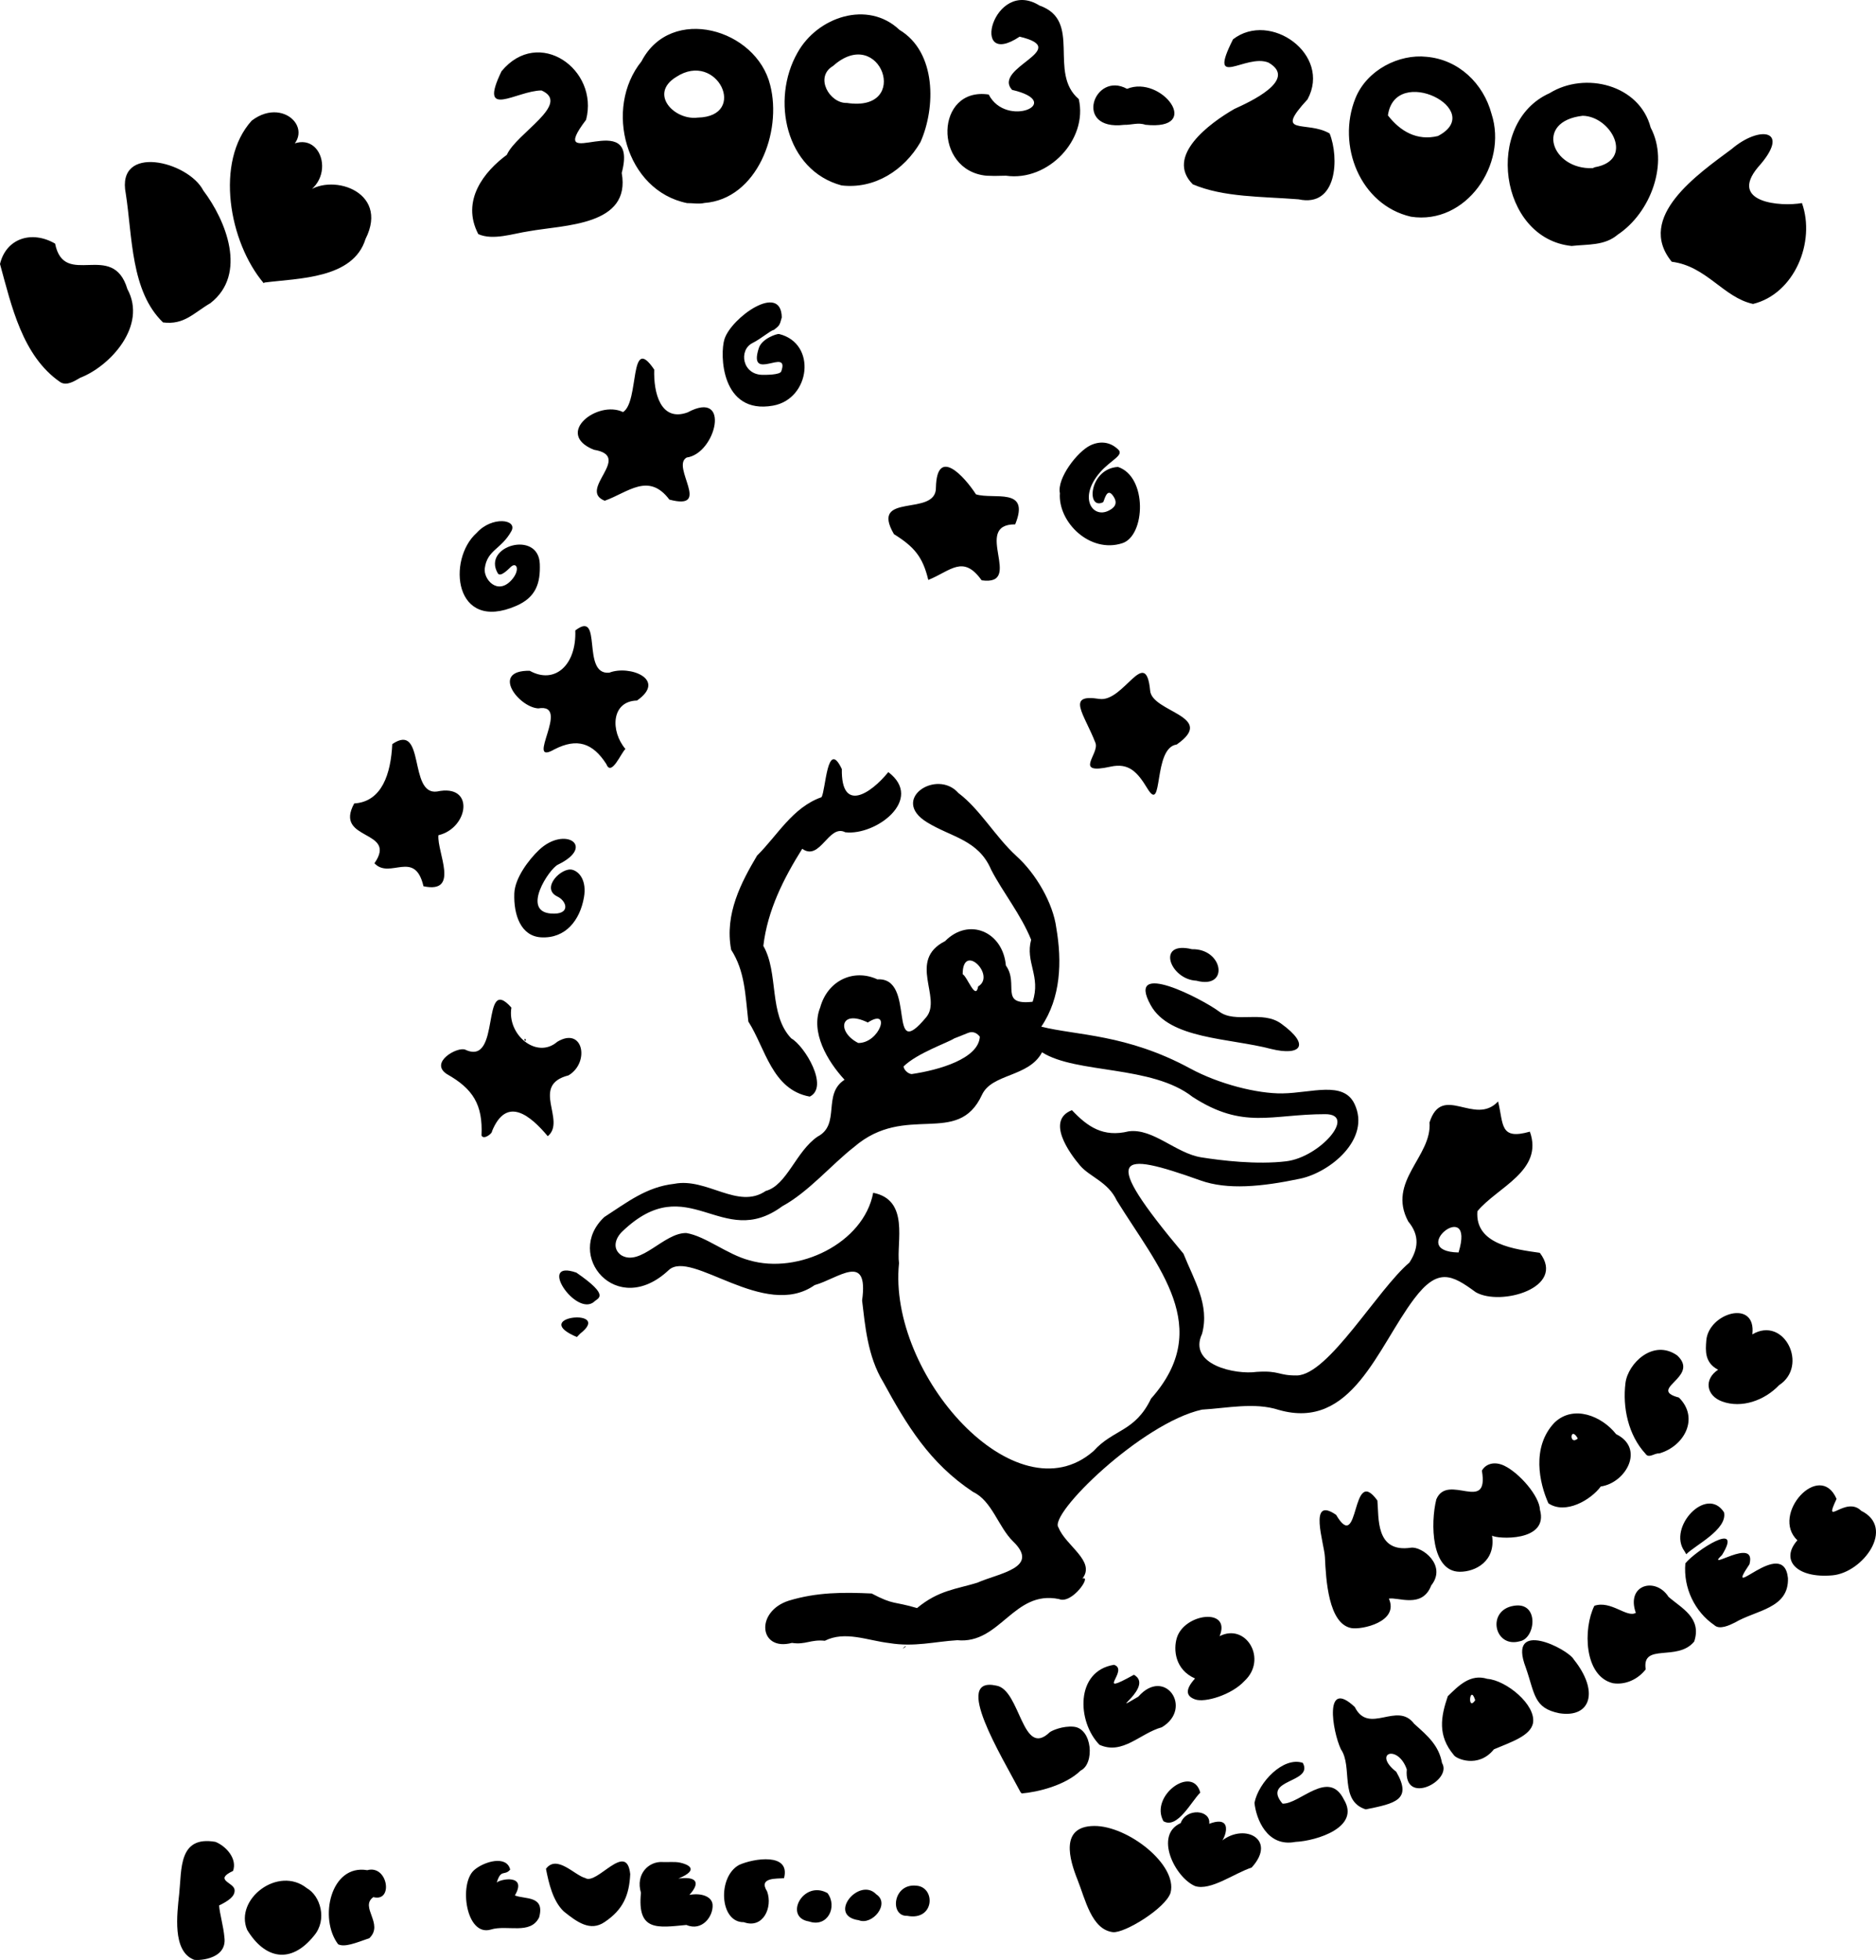
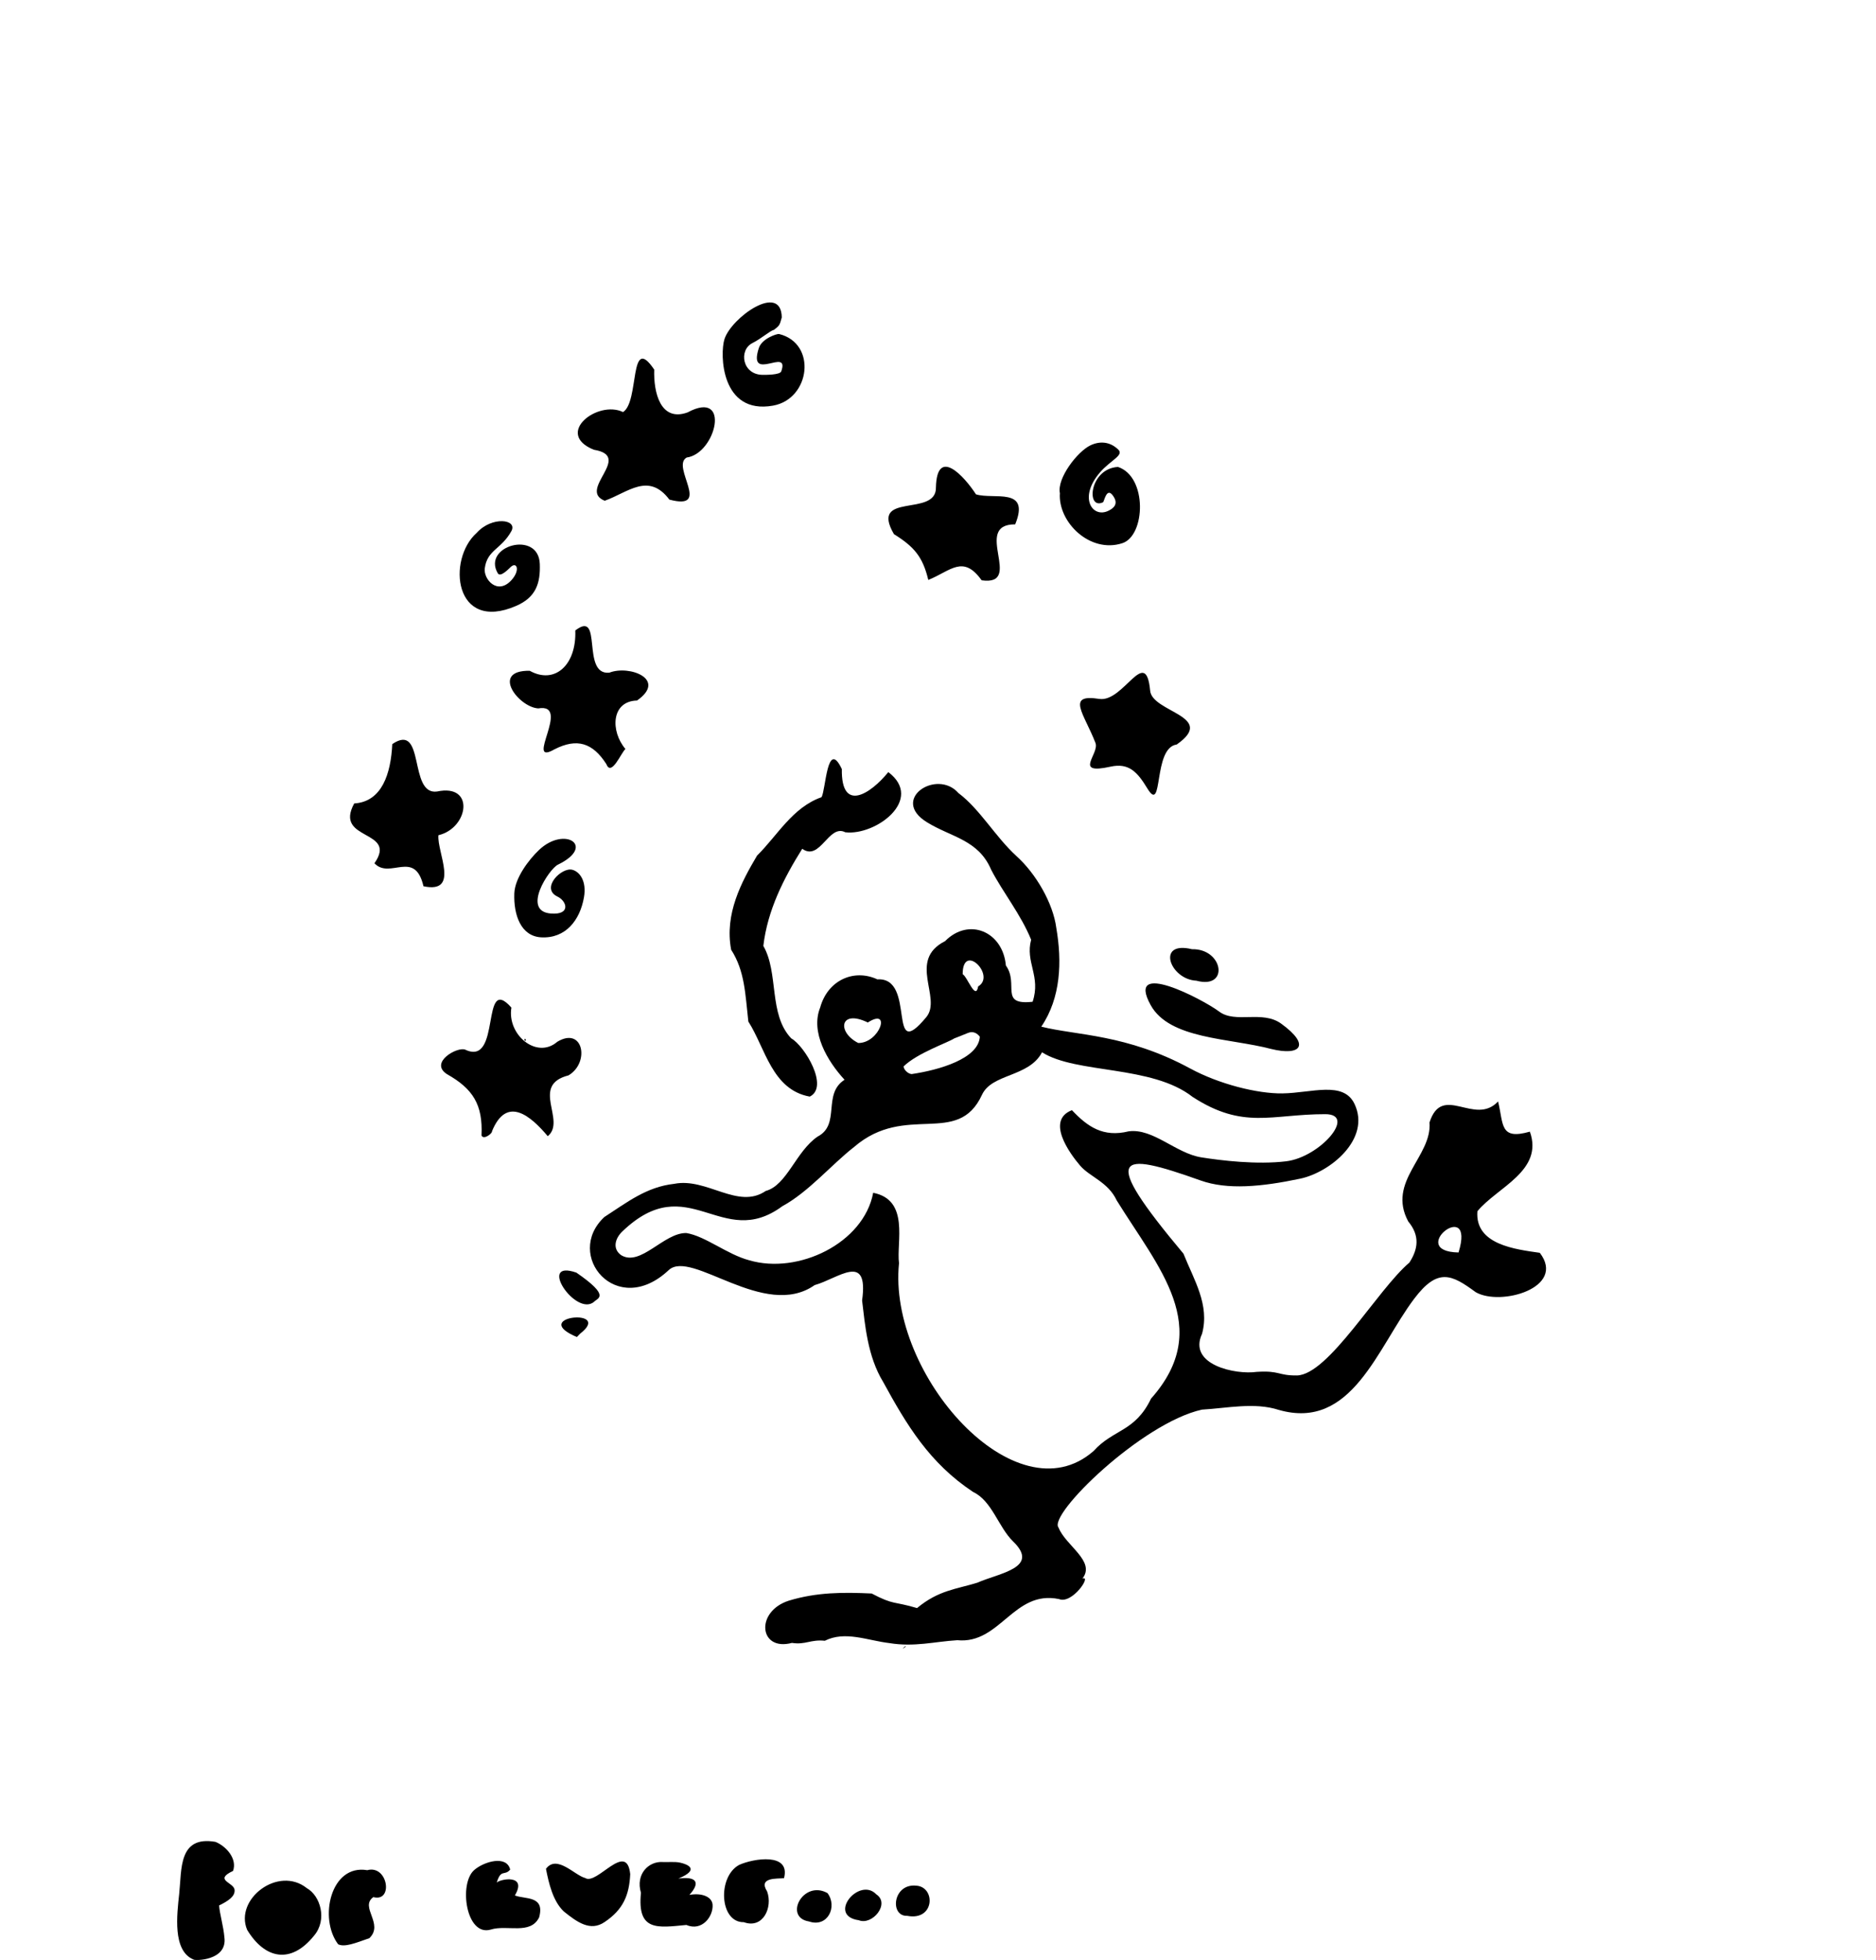
<svg xmlns="http://www.w3.org/2000/svg" xmlns:ns1="http://sodipodi.sourceforge.net/DTD/sodipodi-0.dtd" xmlns:ns2="http://www.inkscape.org/namespaces/inkscape" version="1.1" id="svg2" width="872.27" height="910.991" viewBox="0 0 581.513 607.327" ns1:docname="knar.svg" ns2:version="1.1.2 (0a00cf5339, 2022-02-04)">
  <defs id="defs6" />
  <ns1:namedview id="namedview4" pagecolor="#ffffff" bordercolor="#999999" borderopacity="1" ns2:pageshadow="0" ns2:pageopacity="0" ns2:pagecheckerboard="0" showgrid="false" ns2:zoom="1.1479482" ns2:cx="177.70837" ns2:cy="352.36782" ns2:window-width="1920" ns2:window-height="1051" ns2:window-x="0" ns2:window-y="0" ns2:window-maximized="1" ns2:current-layer="layer1" fit-margin-top="0" fit-margin-left="0" fit-margin-right="0" fit-margin-bottom="0" ns2:showpageshadow="2" ns2:deskcolor="#d1d1d1" />
  <g ns2:groupmode="layer" id="layer1" ns2:label="Image 1" style="display:inline" transform="translate(-58.754,-99.861)">
    <path style="display:inline;fill:#000000;stroke:none;stroke-width:0.32" d="m 118.72,707.04 c -6.557,-2.718 -5.101,-13.979 -4.422,-20.32 0.813,-7.588 -0.278,-18.142 11.244,-16.129 3.288,1.328 6.81,5.189 5.45,9.004 -6.077,2.833 0.188,3.548 0.466,5.798 0.259,2.099 -2.006,3.518 -4.794,4.91 0.19,2.571 1.37,6.496 1.646,9.848 1.004,7.361 -9.405,7.301 -9.59,6.889 z m 16.635,-9.207 c -3.973,-9.505 9.668,-19.959 18.508,-12.902 4.224,2.367 6.395,9.783 2.266,14.688 -7.282,9.082 -15.357,7.173 -20.775,-1.786 z m 37.243,-18.47 c 6.396,-1.766 8.185,10 1.88,8.344 -4.333,3.088 3.385,8.274 -1.23,12.723 -4.438,1.568 -7.654,2.858 -9.677,1.895 -6.061,-7.988 -2.357,-24.916 9.026,-22.962 z m 33.145,-0.044 c 3.021,-2.637 10.064,-4.709 11.152,-0.137 -1.747,2.088 -2.842,-0.352 -4.165,4.018 1.199,-1.164 9.539,-2.621 5.618,3.983 3.047,1.277 9.43,-0.076 7.515,6.818 -2.713,5.494 -9.949,2.171 -14.989,3.766 -7.675,2.238 -9.975,-14.22 -5.131,-18.448 z m 27.742,12.804 c -3.366,-3.22 -4.627,-8.749 -5.497,-13.183 3.38,-4.534 8.88,2.027 12.164,2.847 3.619,2.373 12.858,-11.672 13.954,-1.194 -0.313,6.527 -2.195,11.01 -7.953,14.848 -4.398,2.99 -8.472,0.068 -12.667,-3.317 z m 23.95,-5.754 c -1.739,-5.839 2.434,-9.791 6.657,-9.532 1.531,0.094 3.774,-0.174 5.456,0.185 2.094,0.448 6.482,2.038 -0.519,4.94 5.535,-0.733 6.989,1.123 3.426,5.057 4.035,-0.718 7.012,0.687 7.181,3.031 0.262,3.628 -3.287,8.364 -8.112,6.282 -8.901,0.838 -15.324,2.102 -14.089,-9.963 z m 31.876,9.107 c -7.56,0.136 -8.216,-14.156 -1.402,-17.769 4.444,-1.989 15.973,-3.875 13.869,4.139 -2.209,0.202 -8.052,-0.314 -5.247,4.08 1.817,4.981 -1.245,11.716 -7.219,9.551 z m 20.194,-0.227 c -7.941,-1.278 -1.776,-12.984 5.745,-8.792 3.172,4.175 0.078,10.78 -5.745,8.792 z m 15.456,-0.377 c -9.987,-1.401 0.141,-13.611 5.431,-8.013 4.385,2.889 -1.266,9.703 -5.431,8.013 z m 15.006,-1.365 c -5.497,0.211 -4.476,-10.097 2.799,-9.347 6.084,0.393 5.749,10.99 -2.799,9.347 z" id="path1178" ns1:nodetypes="csccsccccccccscccssssscscssscccssccsccsssssssssssccc" />
-     <path style="display:inline;fill:#000000;stroke:none;stroke-width:0.32" d="m 403.675,698.557 c -6.599,-0.86 -8.493,-10.165 -10.928,-16.26 -2.473,-6.189 -5.57,-16.553 5.174,-16.635 10.402,-0.08 25.871,11.984 23.687,20.653 -1.447,4.787 -14.356,12.708 -17.932,12.242 z m 25.493,-14.281 c -6.203,-2.675 -12.746,-15.788 -4.434,-19.502 1.745,-4.818 9.42,-4.156 8.847,0.216 8.6,-3.249 4.202,6.435 3.156,5.915 7.102,-6.609 18.217,-1.377 9.983,7.655 -5.135,1.612 -12.728,7.322 -17.552,5.716 z m 18.444,-25.777 c 1.219,-6.346 8.939,-14.444 14.982,-12.385 3.403,6.337 -12.877,4.904 -6.299,12.621 5.287,0.279 14.277,-10.865 19.013,-1.294 5.273,8.611 -8.427,12.848 -15.02,13.161 -8.795,1.697 -12.177,-7.184 -12.676,-12.103 z m -28.217,5.688 c -4.365,-7.871 9.076,-17.621 11.42,-8.858 -2.661,2.531 -7.066,11.408 -11.42,8.858 z m 62.711,-3.664 c -8.334,-2.631 -3.939,-13.164 -7.714,-18.64 -2.645,-5.621 -5.321,-22.152 4.311,-13.083 4.373,8.767 13.129,-1.893 18.409,5.213 4.37,3.873 7.648,6.766 8.636,12.149 3.335,5.449 -11.963,13.425 -10.924,1.968 -2.734,-7.861 -10.707,-5.1 -3.265,0.748 5.019,8.671 -0.334,9.813 -9.454,11.645 z m -107.024,-5.351 c -5.94,-11.29 -21.205,-36.023 -7.493,-32.999 7.491,1.236 7.979,22.742 16.565,14.439 0.68,-0.522 3.995,-2.007 7.409,-1.7 5.799,0.521 6.585,11.491 2.161,13.588 -4.709,4.602 -13.366,6.682 -18.267,7.084 l -0.375,-0.412 z M 509.36,643.631 c -4.991,-5.927 -4.034,-11.75 -1.823,-18.181 3.305,-3.202 6.946,-7.035 12.258,-5.37 5.752,0.407 15.206,8.013 14.142,13.773 -0.865,3.89 -6.606,5.746 -12.107,8.061 -4.876,6.059 -11.925,2.868 -12.471,1.718 z m 6.673,-16.928 c -1.64,-5.246 -2.558,3.703 0,0 z M 399.561,640.506 c -6.977,-7.13 -7.549,-22.856 4.512,-24.781 4.918,1.618 -6.482,10.11 6.169,3.084 6.544,3.69 -9.099,12.955 1.359,6.784 8.23,-9.355 17.124,3.599 7.29,9.487 -6.755,1.847 -12.103,8.676 -19.33,5.426 z M 542.08,630.725 c -7.95,-1.592 -7.529,-6.015 -10.38,-14.165 -5.866,-15.31 13.067,-5.801 14.891,-2.489 7.972,9.94 5.214,18.219 -4.511,16.655 z m -112.861,-4.28 c -2.575,-0.914 -3.429,-2.742 -0.033,-6.485 -6.21,-2.718 -6.781,-8.96 -5.625,-12.638 2.395,-7.62 16.911,-9.37 13.236,-0.471 8.219,-4.211 14.968,7.197 7.681,13.912 -3.934,4.268 -12.2,6.768 -15.259,5.682 z M 558.72,621.425 c -9.017,-2.19 -9.268,-16.978 -5.749,-23.992 5.153,-1.754 10.081,3.847 12.844,2.186 -3.103,-8.78 6.152,-11.203 10.133,-4.962 4.004,3.521 10.407,6.483 7.966,13.858 -5.217,6.365 -16.32,0.252 -15.033,8.622 -2.366,3.045 -6.224,4.9 -10.161,4.287 z m -28.929,-12.979 c -7.923,2.156 -10.306,-9.677 -1.783,-11.01 8.001,-1.349 6.774,10.216 1.783,11.01 z m -52.144,-4.099 c -7.109,-1.298 -7.889,-15.012 -8.196,-21.988 -0.181,-4.124 -5.335,-19.195 3.47,-13.098 7.416,12.6 4.511,-15.937 12.791,-4.445 0.503,5.218 -0.71,16.276 10.387,14.621 3.402,-0.507 11.275,5.444 6.299,11.694 -2.785,7.26 -10.269,3.534 -13.128,4.089 3.239,7.213 -8.471,9.702 -11.622,9.127 z m 112.466,-0.947 c -6.01,-4.128 -9.614,-11.493 -8.94,-19.108 3.113,-3.892 18.079,-13.582 11.391,-2.63 -5.806,5.602 10.804,-6.042 8.487,2.896 -8.559,12.723 10.552,-9.008 11.923,4.3 0.337,9.453 -9.93,9.911 -16.377,13.742 -1.697,0.837 -4.85,2.396 -6.484,0.8 z m 25.783,-26.256 c -8.425,-7.963 6.927,-24.89 12.147,-12.823 -4.395,9.272 2.763,-1.176 7.644,3.682 10.69,5.28 0.558,19.124 -8.89,19.996 -10.926,1.008 -16.416,-4.605 -10.901,-10.854 z m -104.702,9.747 c -8.778,-0.092 -9.075,-14.983 -7.215,-22.436 3.53,-8.355 16.409,4.618 14.128,-8.896 1.122,-2.05 3.831,-3.033 6.978,-1.504 4.677,2.273 10.832,9.352 11.017,13.616 2.831,10.138 -13.592,9.068 -14.849,8.01 1.197,7.892 -5.106,11.263 -10.059,11.211 z m 69.728,-6.344 c -5.371,-7.375 6.846,-20.492 12.239,-12.066 1.124,5.355 -9.114,10.266 -11.699,12.988 l -0.343,-0.585 z m -42.198,-14.865 c -2.803,-6.225 -5.306,-17.407 1.852,-24.969 5.877,-5.698 14.719,-2.085 19.131,3.535 9.034,4.432 3.028,15.118 -4.749,16.219 -3.075,4.177 -10.959,8.789 -16.235,5.215 z M 547.84,545.6 c -2.396,-4.193 -2.798,2.403 0,0 z m 20.982,4.734 c -5.347,-5.773 -7.156,-14.378 -6.213,-21.927 0.759,-6.079 8.59,-13.741 16.006,-8.567 3.259,2.99 1.741,5.382 -0.065,7.35 -2.253,2.457 -4.954,4.253 0.628,5.727 6.375,6.291 1.751,15.075 -6.126,17.319 -1.324,-0.211 -3.228,1.676 -4.23,0.098 z m 23.767,-16.2 c -5.022,-1.831 -5.701,-6.937 -1.263,-9.843 -4.179,-2.179 -3.923,-5.855 -3.661,-9.079 0.689,-8.486 15.57,-12.985 14.269,-1.882 9.885,-5.824 17.518,9.767 8.295,15.741 -4.503,4.74 -11.593,7.268 -17.641,5.063 z" id="path1494" ns1:nodetypes="ssscssssssscsssccsssssssssssccsscssccsccccsssscssscsccscscssssssscssssssscssssscssssscssscsscscssssscsssssssssscscsssscssssc" />
    <path style="display:inline;fill:#000000;stroke:none;stroke-width:0.32" d="m 338.56,610.759 c 1.081,-1.298 1.513,-0.884 0,0 z M 242.912,503.234 c -5.648,4.774 -17.814,-13.334 -5.488,-9.03 10.82,7.45 6.47,7.879 5.488,9.03 z m 3.198,-26.278 c 7.111,-4.594 13.051,-9.317 21.635,-10.271 10.134,-2.012 19.738,8.101 28.366,2.212 6.588,-1.771 9.344,-12.253 16.078,-16.845 7.241,-3.758 1.4,-13.147 8.355,-17.612 -5.364,-5.806 -10.624,-14.782 -7.547,-22.406 2.325,-8.434 10.449,-12.084 17.726,-8.702 12.232,-0.774 2.794,26.641 15.197,11.657 4.869,-5.992 -5.941,-17.568 5.782,-23.501 7.398,-7.478 17.935,-2.926 18.847,7.552 4.16,5.76 -2.204,12.391 8.288,11.231 2.645,-7.931 -2.356,-12.249 -0.453,-19.218 -3.218,-7.899 -8.693,-14.568 -12.392,-21.685 -3.979,-9.345 -12.38,-10.065 -19.874,-14.705 -11.631,-7.101 3.026,-16.702 9.725,-9.065 6.728,5.065 11.349,13.444 17.97,19.521 6.053,5.436 11.375,14.62 12.372,22.288 1.777,10.39 1.441,21.585 -4.655,30.579 10.832,2.745 26.441,2.268 46.143,12.955 8.857,4.804 20.783,7.843 28.616,7.727 9.074,-0.134 18.92,-3.965 22.341,3.286 5.125,10.864 -7.583,21.184 -16.859,23.138 -11.972,2.523 -22.544,3.524 -30.877,0.551 -25.8,-9.203 -31.416,-8.491 -5.295,22.69 3.285,8.232 8.184,15.835 5.762,24.823 -4.493,9.652 10.46,12.741 16.944,11.798 7.246,-0.462 6.542,1.18 12.496,1.111 9.83,-0.282 24.886,-26.543 34.835,-34.981 2.604,-4.041 3.395,-8.222 -0.371,-12.748 -6.662,-12.441 7.425,-20.094 6.603,-30.668 3.94,-12.291 13.964,1.265 21.253,-6.503 1.745,7.133 0.439,12.029 9.858,9.353 4.329,12.168 -10.172,17.236 -16.265,24.661 -0.836,10.397 11.89,11.806 19.343,12.886 8.275,10.818 -12.149,16.647 -19.862,12.199 -7.436,-5.461 -11.73,-7.694 -19.061,2.011 -11.428,15.128 -19.291,40.988 -42.021,34.456 -7.471,-2.413 -15.919,-0.537 -23.79,-0.076 -18.651,4.138 -47.847,32.624 -44.437,36.569 2.186,5.603 11.609,10.394 7.386,15.792 3,-1.165 -3.149,8.03 -7.258,6.34 -14.067,-2.916 -18.204,14.044 -31.515,12.749 -7.118,0.428 -13.248,2.175 -21.098,0.886 -6.742,-0.794 -13.685,-3.879 -19.97,-0.717 -4.466,-0.455 -5.949,1.31 -10.195,0.662 v -4e-5 c -10.22,2.724 -11.469,-9.748 -0.941,-13.095 8.671,-2.621 16.814,-2.628 25.656,-2.211 6.942,3.664 6.814,2.345 14.064,4.517 6.672,-5.55 12.181,-5.847 18.676,-7.863 6.834,-3.005 19.548,-4.603 11.11,-12.777 -4.585,-4.453 -6.534,-12.582 -12.421,-15.349 -13.525,-8.961 -20.572,-20.742 -27.871,-34.084 -4.871,-7.974 -5.618,-17.787 -6.527,-25.238 2.128,-15.283 -7.457,-6.754 -14.707,-4.768 -15.603,10.956 -38.196,-11.255 -45.255,-4.63 -16.161,15.165 -32.55,-4.751 -19.908,-16.485 z m 151.608,72.542 c 6.14,-6.841 12.842,-5.875 17.831,-16.258 19.579,-22.012 2.243,-40.578 -10.649,-61.423 -2.658,-5.692 -8.29,-7.259 -11.3,-10.732 -3.248,-3.792 -10.749,-14.04 -2.576,-17.22 4.854,5.128 9.666,8.506 17.616,6.552 7.579,-0.984 14.587,6.809 22.477,8.065 6.222,0.99 17.208,2.315 26.301,1.224 10.503,-1.26 22.037,-14.599 12.129,-14.605 -16.699,-0.01 -25.323,4.879 -41.12,-5.349 -12.646,-9.916 -36.02,-7.077 -46.663,-13.818 -4.14,7.781 -15.555,6.5 -18.63,13.193 -7.513,16.244 -23.582,2.333 -39.608,16.12 -7.033,5.479 -14.149,13.973 -22.247,18.362 -18.918,13.969 -29.109,-11.878 -49.65,7.869 -2.183,2.099 -3.146,5.336 -0.309,7.327 6.024,3.631 13.227,-7.02 20.198,-6.869 5.933,0.975 12.693,6.662 19.484,8.441 15.163,4.476 35.485,-5.277 38.419,-20.914 11.375,2.222 7.142,15.35 8.007,21.818 -3.56,34.5 36.298,79.232 60.287,58.216 z m 113.149,-61.538 c 5.431,-17.637 -16.559,-0.318 4e-5,0 z m -148.39,-66.867 c -0.761,-1.003 -2.051,-1.852 -3.713,-1.146 -1.462,0.622 -4.205,1.674 -4.205,1.674 -1.976,1.32 -11.476,4.53 -15.711,8.682 0.02,0.967 1.317,2.291 2.495,2.374 8.481,-1.245 20.735,-4.758 21.134,-11.584 z M 324.8,423.05 c 6.67,0.036 10.36,-11.124 2.955,-6.357 -8.711,-4.221 -9.626,3.002 -2.955,6.357 z M 361.958,405.52 c 5.649,-3.368 -4.817,-13.847 -4.802,-3.782 1.407,0.677 4.023,8.354 4.802,3.782 z m -125.38,108.196 c -13,-6.123 12.23,-8.528 2.015,-0.611 l -1.006,1.04 -1.01,-0.429 z M 309.76,439.658 C 298.046,437.533 295.998,424.625 290.721,416.4 c -0.966,-8.506 -1.062,-15.603 -5.329,-22.254 -2.094,-11.106 3.174,-20.949 8.03,-29.163 6.357,-6.271 10.974,-14.928 19.986,-18.103 1.338,-2.274 1.714,-18.351 6.295,-8.712 -0.243,13.601 8.853,7.776 14.405,0.939 11.22,8.499 -3.913,19.762 -13.333,18.643 -5.18,-2.66 -7.775,9.108 -13.353,5.121 -5.772,9.208 -10.761,19.065 -12.054,30.093 4.849,8.415 1.55,21.142 8.632,28.635 4.149,2.321 11.854,15.067 5.76,18.059 z m 105.684,-28.334 c -7.988,-14.427 16.184,-1.798 21.197,1.969 5.1,3.831 13.364,-0.496 19.247,3.759 9.272,6.708 5.992,10.087 -3.111,7.842 -12.994,-3.417 -31.468,-2.976 -37.333,-13.569 z m 14.157,-7.583 c -8.23,-0.372 -12.597,-12.49 -1.364,-9.754 9.716,-0.235 11.662,12.526 1.364,9.754 z" id="path1576" ns1:nodetypes="sscccccsssscssscsssssscssssscsscccssssssscccsssssssscsssccscsccccsssssscccccscsccccssscsccccssssssssssssssssssssssssssscsssss" />
    <path style="display:inline;fill:#000000;stroke:none;stroke-width:0.32" d="m 208.008,451.689 c 0.45,-9.541 -2.646,-14.451 -10.735,-19.004 -5.565,-3.633 3.356,-8.638 5.727,-7.554 11.286,5.291 4.629,-23.927 14.275,-13.051 -1.403,8.423 7.859,16.119 14.231,10.584 8.083,-4.844 10.131,6.511 3.463,10.417 -11.973,3.055 -0.564,14.003 -6.419,18.847 -5.233,-6.212 -12.718,-12.753 -17.293,-1.524 0.192,0.582 -2.592,2.821 -3.251,1.285 z M 221.28,422.08 c 0.387,-1.17 0.789,1.14 0,0 z m 5.211,-31.772 c -6.257,-0.349 -8.558,-6.892 -8.311,-13.622 0.176,-4.798 4.534,-10.485 7.659,-13.45 7.962,-7.557 17.748,-1.183 5.84,4.56 -2.673,1.289 -11.425,14.45 -2.111,15.138 6.178,0.457 4.932,-3.855 1.987,-5.257 -5.37,-2.557 1.294,-9.224 4.629,-8.301 2.275,0.629 4.449,3.491 3.589,8.495 -1.214,7.072 -5.658,12.862 -13.284,12.437 z M 190.023,374.48 c -2.699,-11.553 -10.406,-2.021 -15.202,-7.12 7.38,-10.57 -12.709,-6.799 -6.27,-18.536 8.631,-0.533 11.354,-9.244 11.801,-18.395 10.333,-7.02 4.925,15.948 13.889,14.691 11.817,-2.518 9.78,11.337 0.416,13.547 -0.497,5.257 6.768,18.212 -4.633,15.813 z M 414.4,344.16 c -3.125,-5.157 -5.776,-7.98 -11.426,-6.734 -11.726,2.586 -3.314,-3.914 -4.664,-7.392 -3.487,-8.988 -9.256,-15.267 1.167,-13.61 7.565,1.203 14.433,-16.792 15.792,-2.58 0.526,6.762 20.839,7.912 8.237,16.715 -7.47,1.001 -4.052,21.938 -9.105,13.6 z m -167.679,-7.516 c -4.228,-6.593 -9.088,-8.173 -16.087,-4.597 -9.587,5.507 5.415,-14.449 -5.03,-12.681 -6.081,-0.344 -14.907,-11.832 -2.653,-11.657 7.806,4.341 14.536,-1.822 14.127,-12.491 8.705,-6.702 1.692,13.929 10.545,13.081 6.215,-2.451 17.986,2.046 8.597,8.628 -8.021,0.199 -8.299,9.466 -3.596,15.023 -1.289,1.055 -4.351,8.689 -5.903,4.694 z m -40.192,-71.679 c 4.726,-5.255 12.762,-4.2 10.733,-0.518 -3.116,5.653 -7.493,5.766 -8.24,11.521 -0.436,3.362 3.918,8.447 8.275,3.651 2.742,-3.019 1.711,-5.745 -0.152,-4.146 -0.436,0.374 -3.246,3.469 -4.091,2.023 -4.946,-8.468 12.66,-13.498 13.026,-2.865 0.202,5.854 -1.116,10.277 -7.304,12.964 -19.298,8.38 -21.521,-14.419 -12.247,-22.629 z M 363.04,279.68 c -5.773,-8.087 -9.605,-2.897 -16.539,-0.118 -1.716,-7.184 -4.384,-10.282 -10.647,-14.191 -7.724,-13.262 13.232,-5.089 13.012,-14.489 0.323,-12.758 8.816,-3.408 12.416,2.158 5.507,1.714 16.915,-2.402 12.157,9.3 -13.524,-0.067 2.941,19.186 -10.399,17.34 z m 24.253,-27.005 c -0.957,-4.576 5.404,-12.889 9.487,-14.828 2.795,-1.328 6.02,-1.238 8.646,1.363 1.762,1.746 -2.432,3.259 -5.684,7.01 -6.846,7.896 -2.297,14.365 2.645,11.886 1.304,-0.654 3.424,-1.991 1.23,-4.821 -1.895,-2.443 -2.594,2.041 -2.956,2.213 -5.318,2.517 -4.256,-10.434 4.629,-10.952 9.175,3.024 8.548,21.275 1.379,23.625 -10.005,3.281 -20.003,-6.478 -19.376,-15.495 z m -121.048,1.994 c -6.469,-8.578 -12.864,-2.196 -20.043,0.355 -8.539,-3.388 8.992,-13.795 -3.381,-15.805 -12.317,-5.002 1.185,-15.492 9.054,-11.676 5.157,-3.143 1.82,-24.752 9.672,-13.16 -0.24,7.135 1.953,16.31 10.349,13.264 13.579,-7.287 8.799,12.79 -0.283,13.982 -5.008,2.754 8.01,16.587 -5.37,13.041 z m 32.126,-29.115 c -16.185,2.872 -16.515,-16.06 -15.046,-20.621 2.16,-6.707 17.577,-17.653 17.762,-6.723 -0.648,2.45 -0.729,2.544 -2.399,3.842 -1.253,0.293 -3.843,2.672 -6.709,4.118 -4.32,2.18 -3.168,9.875 3.281,9.845 0.796,-0.004 5.27,0.045 5.668,-1.086 2.728,-7.756 -10.514,3.769 -6.955,-7.219 0.972,-3.002 5.708,-4.491 6.275,-4.352 11.815,2.9 9.713,20.138 -1.877,22.195 z" id="path1578" ns1:nodetypes="sscsssssssssssssssssscssssssssscssssssssssscssssssscscssssscsssssscscssccssssssccssssss" />
-     <path style="display:inline;fill:#000000;stroke:none;stroke-width:0.32" d="m 77.36,218.218 c -11.689,-8.101 -15.046,-23.619 -18.606,-36.556 1.898,-7.943 9.838,-10.506 17.079,-6.314 2.817,14.079 17.887,-1.113 22.404,14.082 6.227,11.39 -5.394,23.929 -14.582,27.468 -1.794,1.023 -4.264,2.702 -6.295,1.32 z m 31.93,-18.449 c -10.041,-9.659 -9.475,-26.646 -11.549,-39.918 -3.049,-15.504 19.354,-10.058 24.041,-0.944 6.928,9.125 13.817,25.858 2.195,34.888 -5.264,3.078 -8.126,6.808 -14.687,5.974 z m 492.861,-5.725 c -9.219,-2.016 -14.365,-11.703 -25.201,-13.078 -11.31,-13.867 8.26,-27.241 18.559,-34.913 8.801,-7.506 18.642,-6.005 8.192,5.606 -9.208,11.018 7.041,12.304 13.612,11.126 4.29,12.021 -2.318,28.122 -15.162,31.259 z m -461.634,-6.414 c -10.771,-12.701 -15.233,-37.67 -3.756,-50.372 10.842,-8.3 22.138,5.491 7.71,10.901 12.238,-12.49 19.743,5.895 8.913,11.687 7.131,-6.706 26.341,-1.099 18.676,14.059 -3.813,12.394 -20.782,12.143 -31.354,13.507 l -0.189,0.218 z M 545.92,176.081 c -22.532,-2.295 -27.277,-38.21 -6.81,-47.361 10.974,-6.788 27.856,-2.611 31.302,10.659 5.779,10.883 0.083,26.359 -10.221,33.206 -4.076,3.472 -9.29,2.923 -14.27,3.495 z m 7.2,-24.401 c 12.373,-2.172 5.083,-15.789 -3.773,-15.945 -15.084,1.745 -9.606,16.742 3.086,16.234 z m -346.108,20.723 c -5.455,-10.413 1.916,-19.486 8.854,-24.573 2.915,-6.655 20.099,-15.787 10.752,-19.937 -7.757,0.031 -19.783,9.305 -12.408,-5.947 11.487,-13.923 30.3,-0.586 26.213,15.04 -13.21,17.391 16.723,-4.89 11.05,16.469 2.934,16.404 -17.723,16.054 -28.827,18.065 -4.823,0.706 -11.053,2.935 -15.635,0.883 z m 289.095,-5.394 c -15.765,-3.638 -23.082,-22.16 -17.196,-36.721 3.576,-8.849 13.63,-13.747 22.023,-12.826 9.977,0.856 17.648,8.275 20.165,17.712 5.067,15.566 -7.88,34.495 -24.992,31.835 z M 504.48,142.006 c 15.307,-8.007 -13.294,-22.473 -15.505,-6.387 3.795,4.913 9.036,7.984 15.505,6.387 z M 271.724,162.796 C 252.689,158.941 245.847,133.425 257.6,118.871 c 9.161,-17.638 35.607,-10.086 39.892,7.355 3.765,14.594 -4.09,35.32 -20.39,36.527 -1.77,0.404 -3.59,0.018 -5.377,0.043 z m 3.289,-26.491 c 15.839,-0.324 6.042,-20.909 -6.653,-12.598 -8.574,5.251 -0.54,13.511 6.653,12.598 z m 186.283,25.321 c -11.487,-0.903 -23.209,-0.587 -32.806,-4.653 -8.662,-8.657 5.17,-18.942 12.914,-23.366 4.549,-2.062 19.821,-8.995 10.573,-14.342 -7.074,-2.94 -19.08,8.755 -11.011,-7.227 11.546,-8.912 30.614,4.741 23.087,18.612 -10.685,11.592 -0.308,6.388 6.853,10.568 2.997,7.501 2.404,23.006 -9.611,20.408 z M 319.613,157.317 c -17.388,-4.679 -21.92,-26.621 -13.666,-41.104 6.176,-11.157 21.826,-16.393 31.625,-7.093 11.491,6.904 11.252,24.088 6.508,34.769 -5.112,8.81 -14.286,14.624 -24.467,13.428 z m 1.652,-25.56 c 20.249,3.068 10.386,-24.601 -4.308,-11.436 -5.818,3.428 -1.017,11.635 4.308,11.436 z m 43.277,22.549 c -16.61,-1.558 -15.892,-27.63 0.687,-25.154 5.441,10.601 23.952,2.429 7.234,-1.442 -6.194,-6.93 19.014,-12.551 2.347,-16.485 -15.767,10.524 -8.099,-18.521 6.151,-9.653 13.413,4.683 2.543,20.81 12.183,28.989 2.912,12.541 -9.505,25.632 -22.584,23.744 l -3.548,0.07 -2.469,-0.069 z M 407.2,138.546 c -15.896,1.939 -9.324,-16.784 0.908,-11.154 10.729,-4.418 23.788,13.038 5.681,11.131 -2.215,-0.794 -4.379,0.088 -6.589,0.024 z" id="path1580" ns1:nodetypes="ssssssssssssssssssssscscsscsssssssssssssssssssssssssssssssssssssssssssssssssssssssssssscssscsssssscssssssscssssssssssssccsssssssssscsssssssssssssssssssssssssssssssssssssssssssssssssssssssssssssssssssscsssssssssssssssssssssssssssscsssscsssssssssscsssssssssssssssssssssssssssssssssssssssssssssssssssssssscssssssssssssssssssssssssssssscsssssssscsssssssssssssssssssssssssssssssssssscssssssssscssssscssssssssssssssscsssssscsssssscccssssssssscsssssssssssssssssssssssssssscsssssssssccssssssssssssccssssssssssssssssssssssssssssssssssssssssssssssssssssssssscssssssssssssscsssssssssssssscsssccscsssssssscsssssssscsssssssssssssssssssccssssssssssssssssssssscsssssssssssssssssssssssssssssssssssssscssssssssssssssssssssssssssssssssssssssssssssssssssssssssssscscssscsssssssssssssssssssscsssssssssssssssssssscscssssssssssssssssscssssssssssssscccssssssssssssssssssssssssssssccc" />
  </g>
</svg>